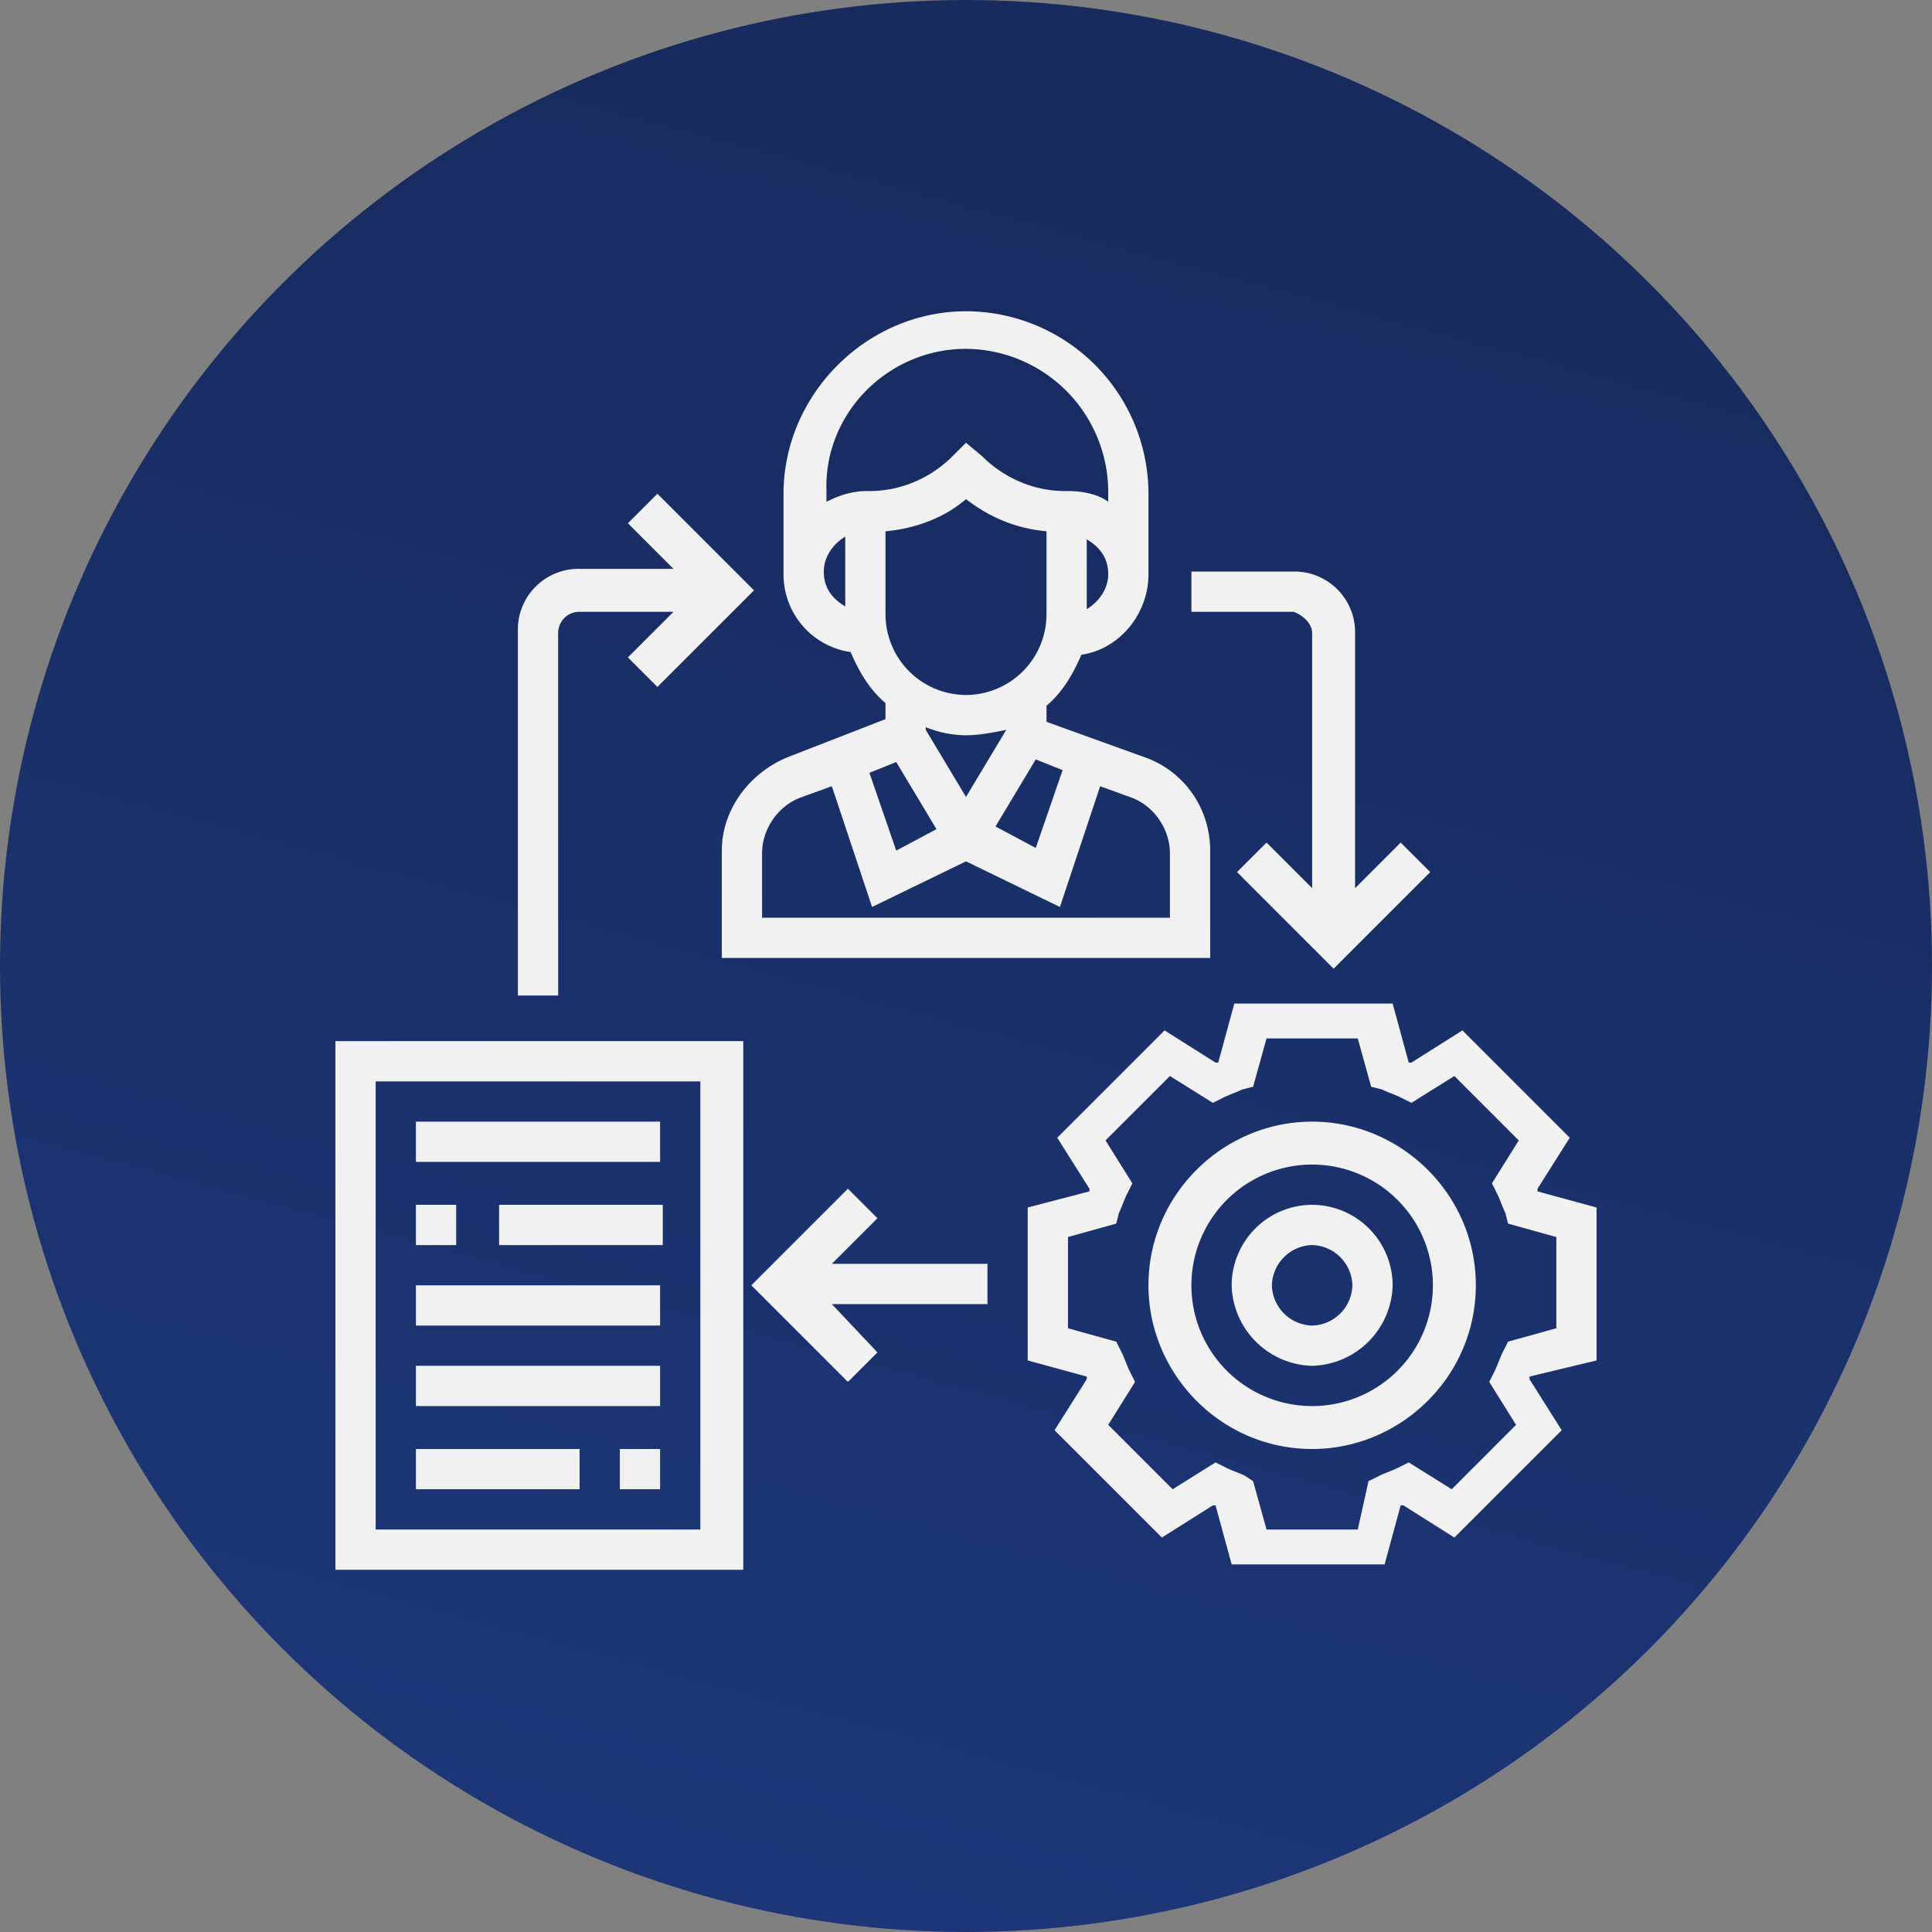
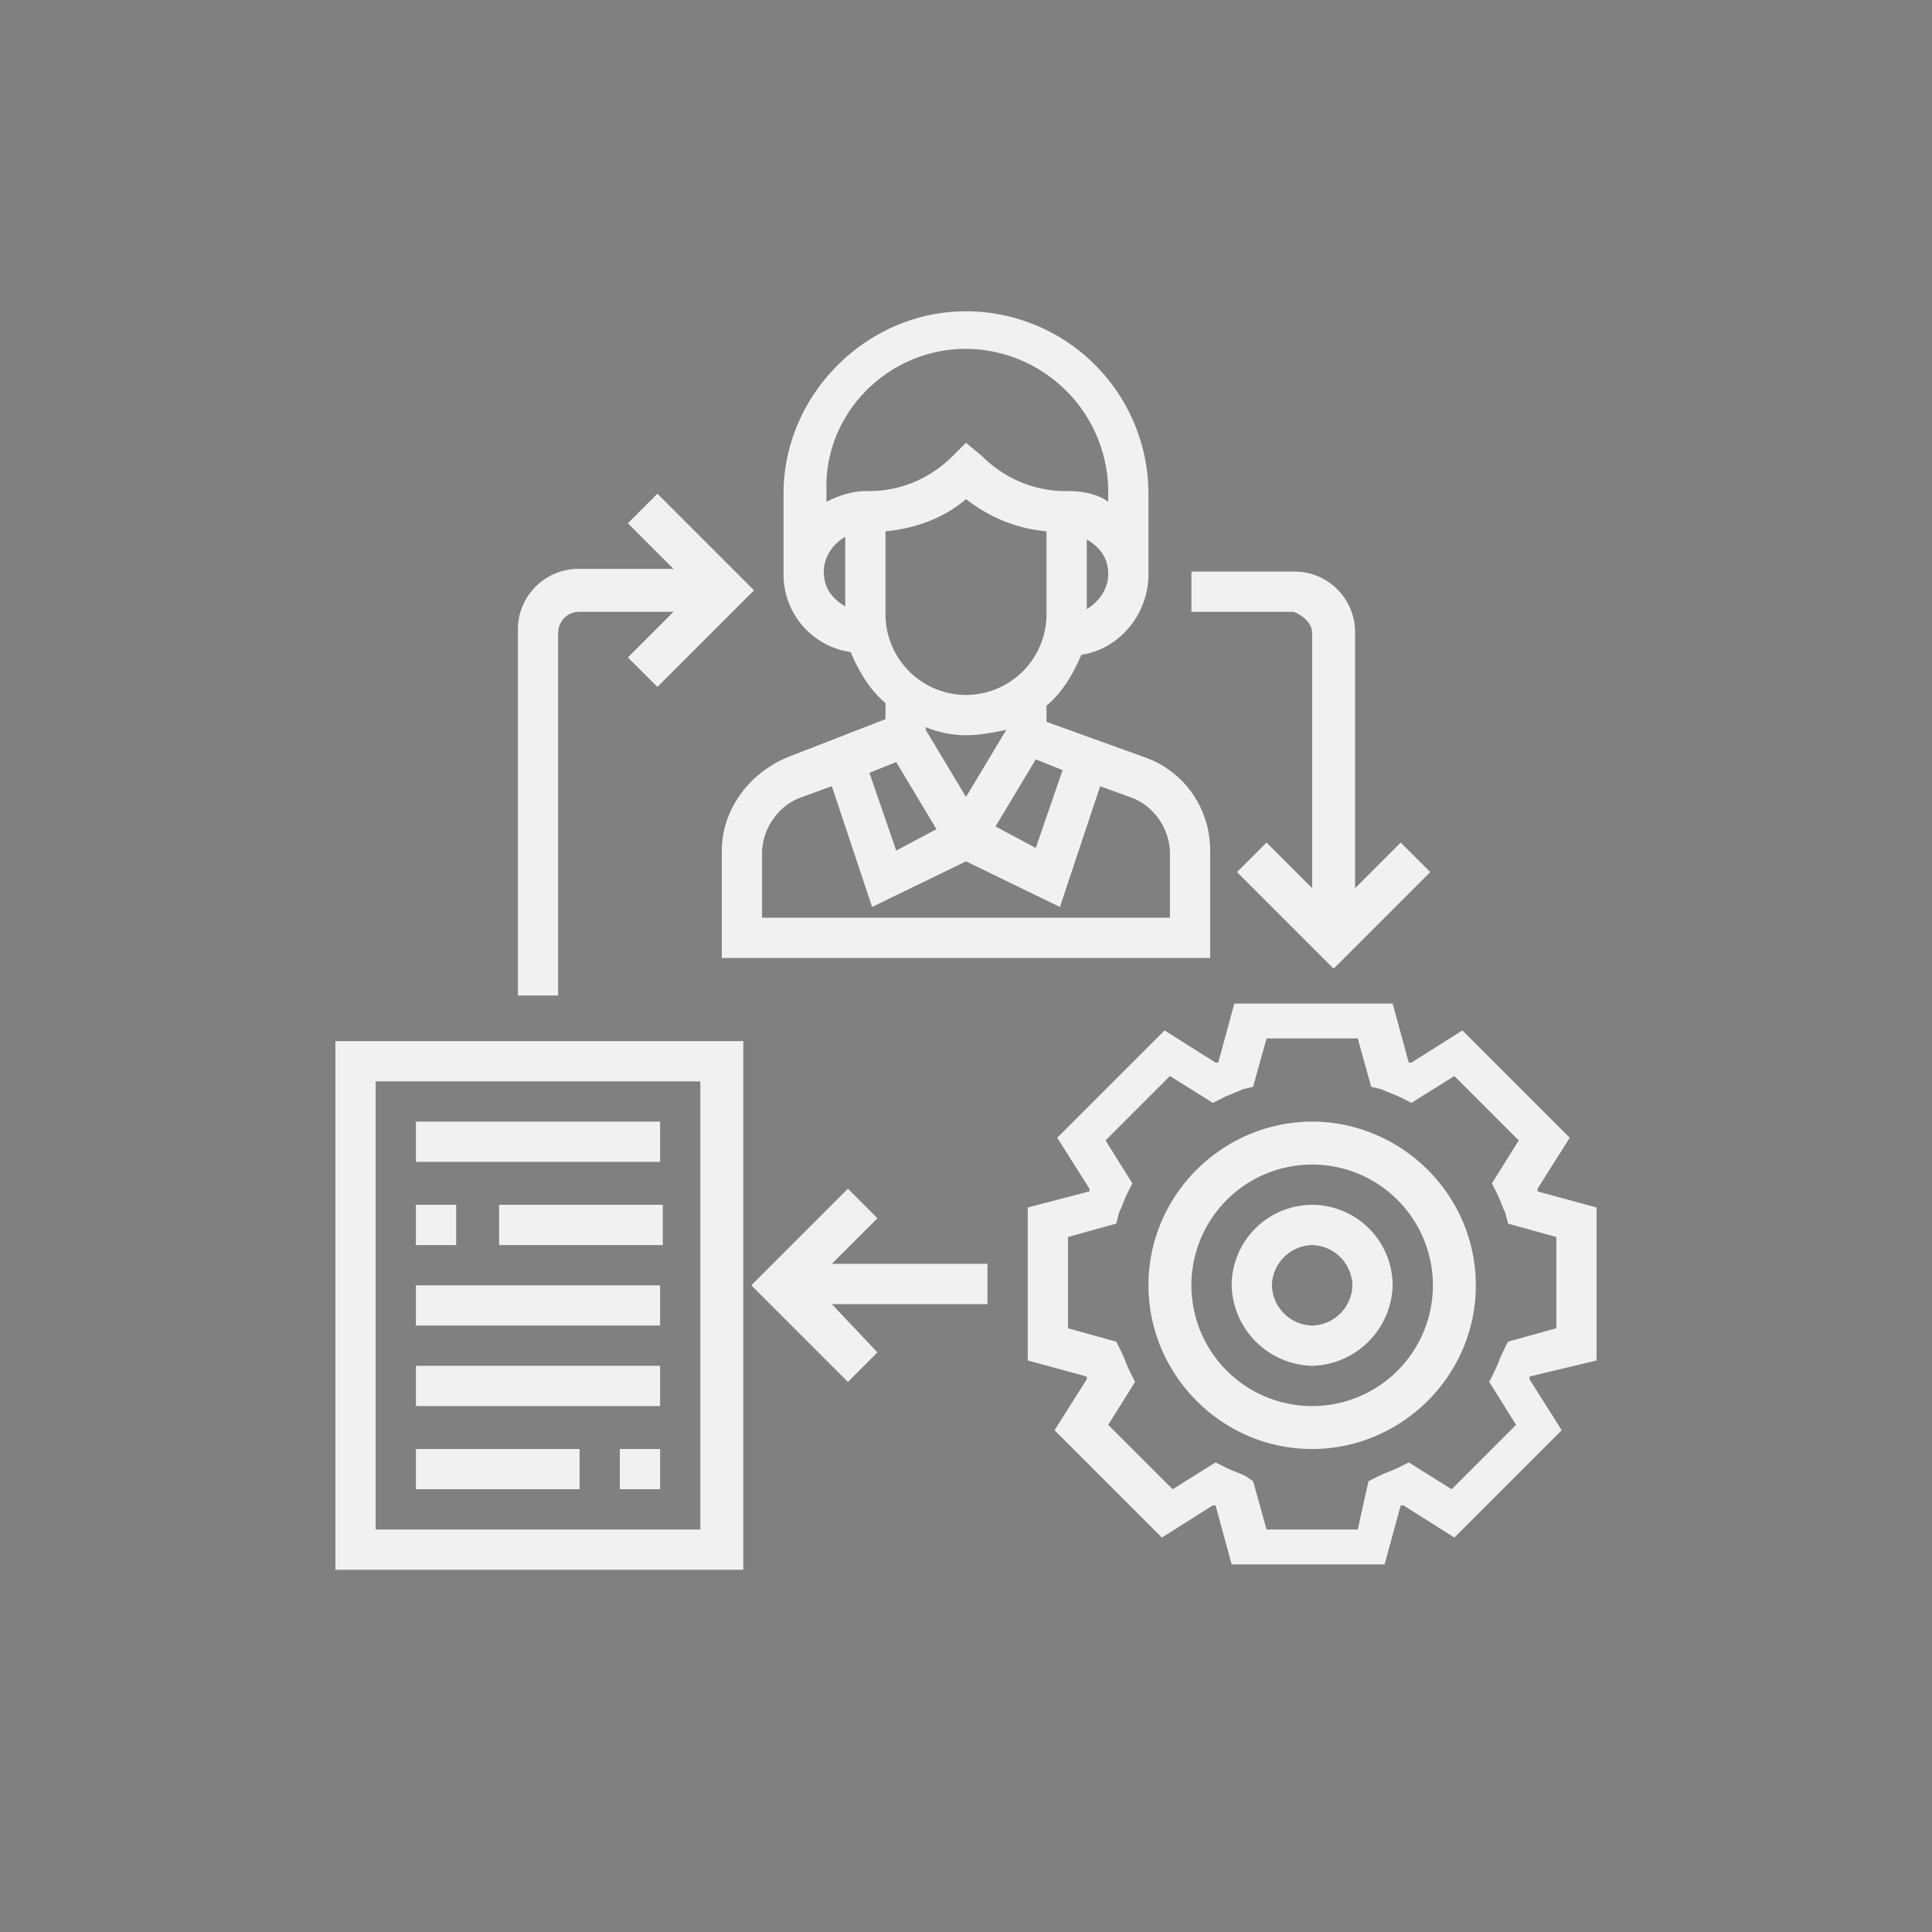
<svg xmlns="http://www.w3.org/2000/svg" viewBox="0 0 72 72">
  <rect x="0" y="0" width="72" height="72" fill="#808080" stroke="none" />
  <g transform="translate(-947 -2075)">
    <linearGradient id="A" gradientUnits="userSpaceOnUse" x1="995.008" y1="2066.243" x2="973.984" y2="2144.586">
      <stop offset="0" stop-color="#182c61" />
      <stop offset=".197" stop-color="#172b5e" />
      <stop offset="1" stop-color="#1c3677" />
    </linearGradient>
-     <circle cx="983" cy="2111" r="36" fill="url(#A)" />
  </g>
  <path d="M59.5 50.7V45l-2.2-.6v-.1l1.2-1.9-4-4-1.9 1.2h-.1l-.6-2.2H46l-.6 2.2h-.1l-1.9-1.2-4 4 1.2 1.9v.1l-2.3.6v5.7l2.2.6v.1l-1.2 1.9 4 4 1.9-1.2h.1l.6 2.2h5.7l.6-2.2h.1l1.9 1.2 4-4-1.2-1.9v-.1l2.5-.6zm-3 2.4l-2.4 2.4-1.6-1-.4.2c-.2.1-.5.2-.7.3l-.4.2-.4 1.8h-3.4l-.5-1.8-.3-.2c-.2-.1-.5-.2-.7-.3l-.4-.2-1.6 1-2.4-2.4 1-1.6-.2-.4c-.1-.2-.2-.5-.3-.7l-.2-.4-1.8-.5v-3.4l1.8-.5.1-.4c.1-.2.2-.5.3-.7l.2-.4-1-1.6 2.4-2.4 1.6 1 .4-.2c.2-.1.5-.2.7-.3l.4-.1.5-1.8h3.4l.5 1.8.4.1c.2.1.5.2.7.3l.4.2 1.6-1 2.4 2.4-1 1.6.2.4c.1.2.2.5.3.7l.1.4 1.8.5v3.4l-1.8.5-.2.4c-.1.2-.2.5-.3.7l-.2.4 1 1.6zm-7.6-11.3c-3.3 0-6.1 2.7-6.1 6.1 0 3.3 2.7 6.1 6.1 6.1 3.3 0 6.1-2.7 6.1-6.1s-2.8-6.1-6.1-6.1zm0 10.6a4.5 4.5 0 1 1 0-9 4.5 4.5 0 1 1 0 9zm0-7.5a3.01 3.01 0 0 0-3 3 3.08 3.08 0 0 0 3 3 3.08 3.08 0 0 0 3-3 3.01 3.01 0 0 0-3-3zm0 4.5a1.54 1.54 0 0 1-1.5-1.5 1.54 1.54 0 0 1 1.5-1.5 1.54 1.54 0 0 1 1.5 1.5 1.54 1.54 0 0 1-1.5 1.5zM31.7 24.3c.3.7.7 1.4 1.3 1.9v.6l-3.6 1.4c-1.5.6-2.5 2-2.5 3.5v4h18.2v-4c0-1.6-1-3-2.5-3.5L39 26.9v-.6c.6-.5 1-1.2 1.3-1.9 1.4-.2 2.5-1.5 2.5-3v-3a6.81 6.81 0 0 0-6.8-6.8c-3.7 0-6.8 3.1-6.8 6.8v3c0 1.5 1.1 2.7 2.5 2.9zm5.8 2.9L36 29.7l-1.5-2.5v-.1c.5.2 1 .3 1.5.3s1-.1 1.5-.2h0zm-4.1 1.2l1.5 2.5-1.5.8-1-2.9 1-.4zm10.2 3.4v2.4H28.4v-2.4c0-.9.6-1.8 1.5-2.1l1.1-.4 1.5 4.5 3.5-1.7 3.5 1.7 1.5-4.5 1.1.4c.9.3 1.5 1.2 1.5 2.1zm-4-3.1l-1 2.9-1.5-.8 1.5-2.5 1 .4zM36 25.9a3.01 3.01 0 0 1-3-3v-3.1c1.1-.1 2.2-.5 3-1.2.9.7 1.9 1.1 3 1.2v3.1a3.01 3.01 0 0 1-3 3zm4.5-3.2v-2.6c.5.3.8.7.8 1.3 0 .5-.3 1-.8 1.3zM36 13a5.34 5.34 0 0 1 5.3 5.3v.4c-.4-.3-1-.4-1.5-.4h-.1c-1.2 0-2.3-.5-3.1-1.3l-.6-.5-.5.5c-.8.8-1.9 1.3-3.1 1.3h-.1c-.6 0-1.1.2-1.5.4v-.4c-.1-2.9 2.3-5.3 5.2-5.3zm-4.5 7v2.6c-.5-.3-.8-.7-.8-1.3 0-.5.3-1 .8-1.3zm-19 38.5h15.2V38.8H12.5v19.7zM14 40.3h12.1V57H14V40.3zm1.5 1.5h9.1v1.5h-9.1v-1.5zm0 3.1H17v1.5h-1.5v-1.5zm3.1 0h6.1v1.5h-6.1v-1.5zm-3.1 3h9.1v1.5h-9.1v-1.5zm0 3h9.1v1.5h-9.1v-1.5zm7.6 3.1h1.5v1.5h-1.5V54zm-7.6 0h6.1v1.5h-6.1V54zm17.2-8.6l-1.1-1.1-3.6 3.6 3.6 3.6 1.1-1.1-1.7-1.8h5.8v-1.5H31l1.7-1.7zM20.8 23.6c0-.4.3-.8.8-.8h3.5l-1.7 1.7 1.1 1.1 3.6-3.6-3.6-3.6-1.1 1.1 1.7 1.7h-3.5a2.26 2.26 0 0 0-2.3 2.3v13.6h1.5V23.6zm28.1 0v9.5l-1.7-1.7-1.1 1.1 3.6 3.6 3.6-3.6-1.1-1.1-1.7 1.7v-9.5a2.26 2.26 0 0 0-2.3-2.3h-3.8v1.5h3.8c.3.1.7.4.7.8z" fill="#f1f1f1" />
</svg>